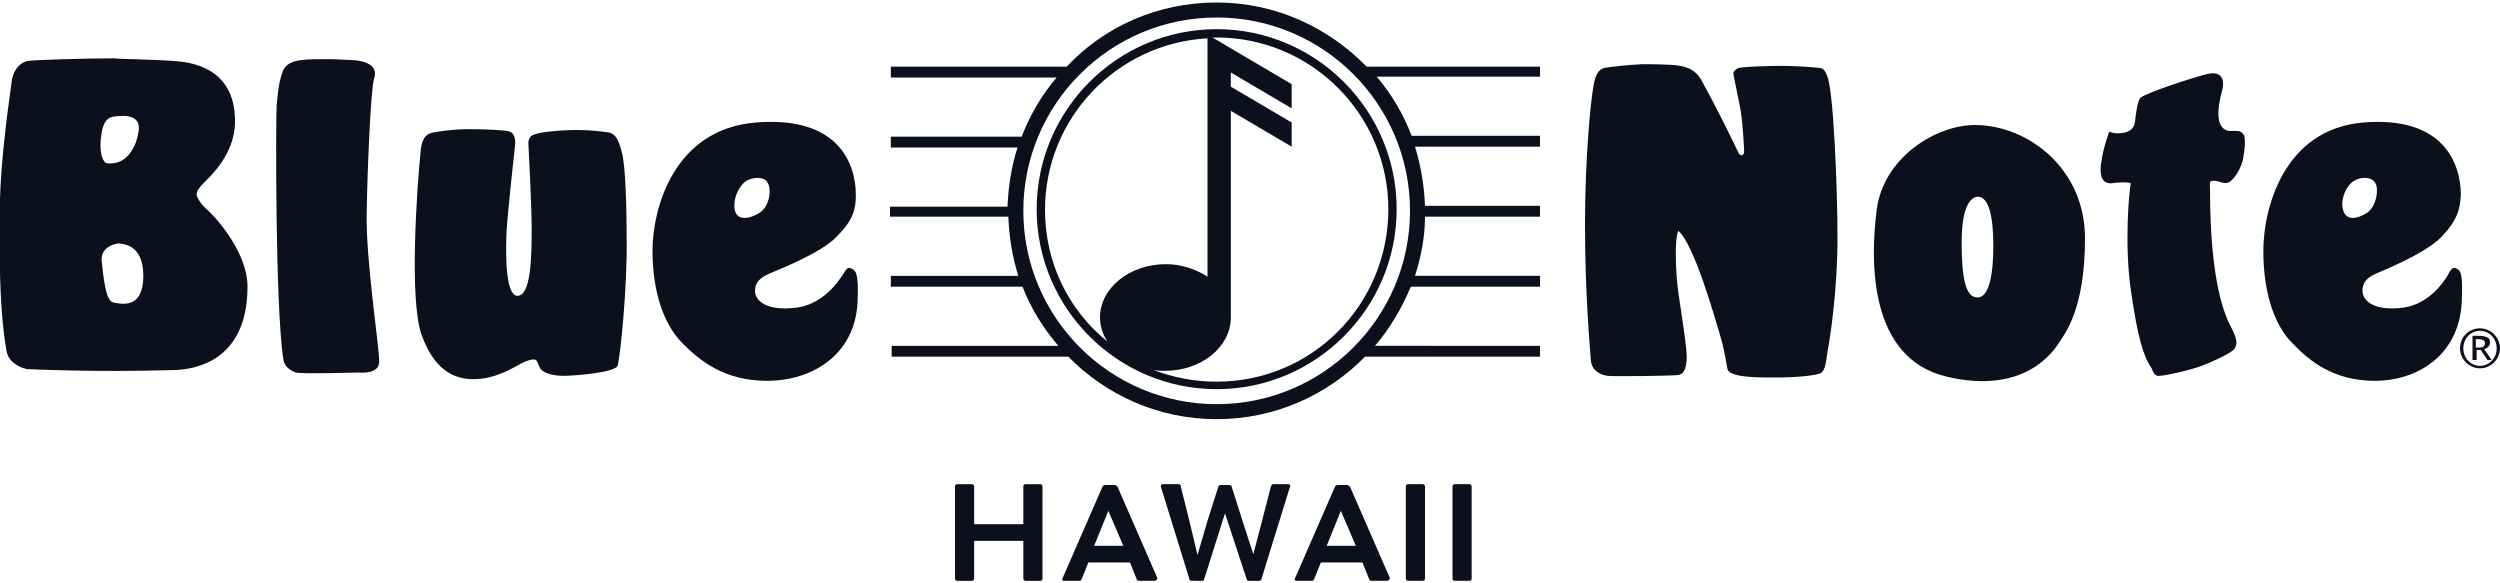
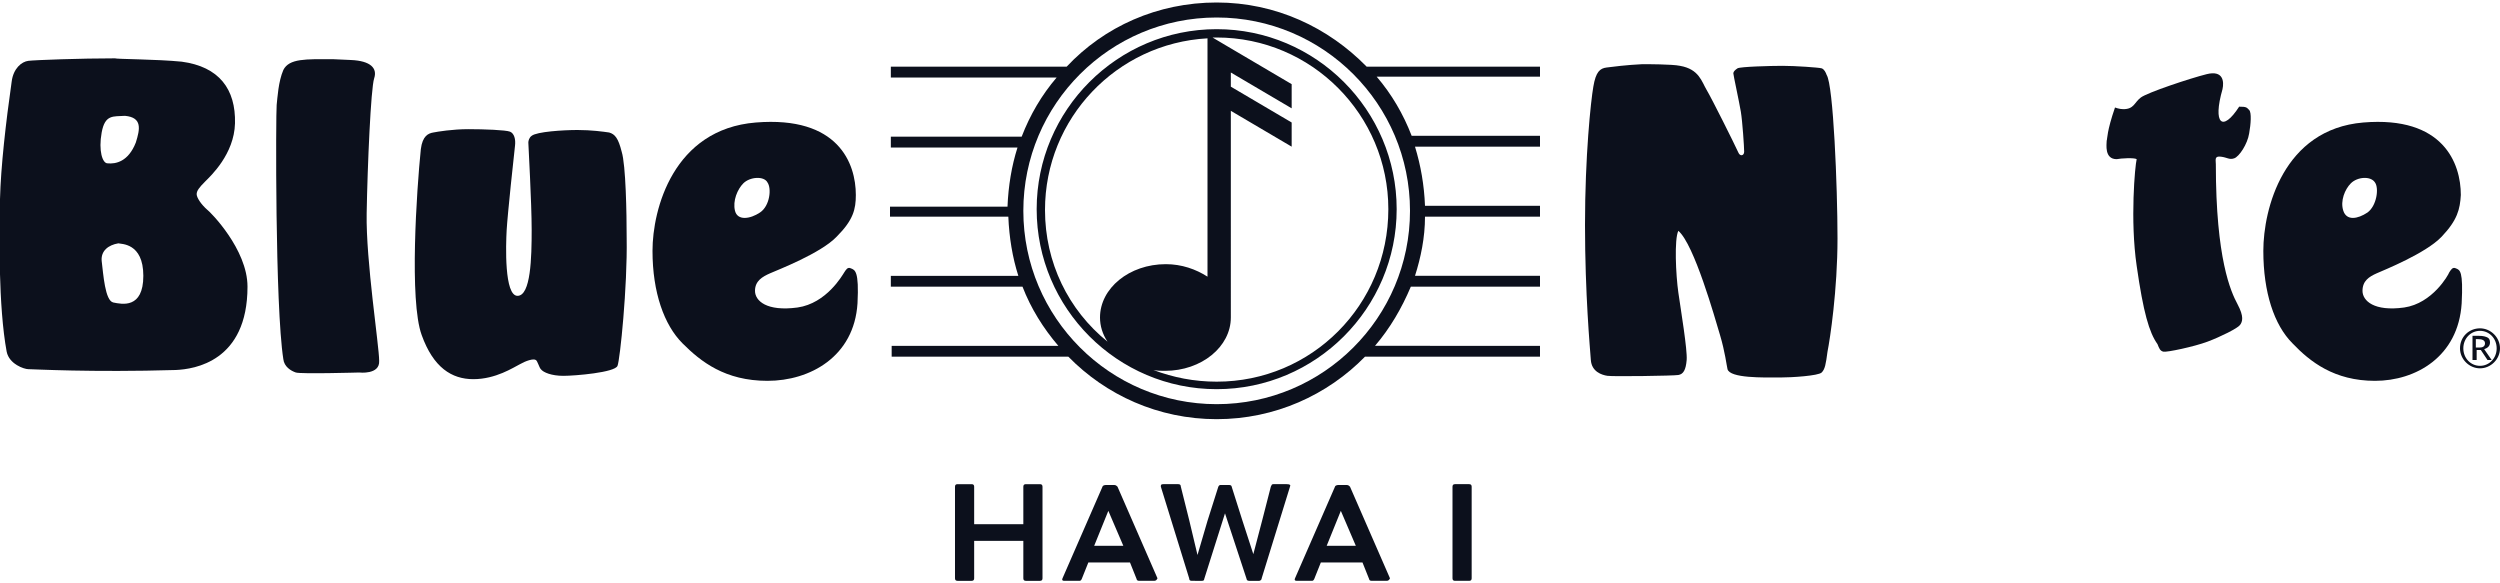
<svg xmlns="http://www.w3.org/2000/svg" version="1.1" id="Layer_1" x="0px" y="0px" viewBox="0 0 300 70" style="enable-background:new 0 0 300 70;" xml:space="preserve">
  <style type="text/css"> .st0{fill:#0C101C;} </style>
  <g>
    <g>
      <g>
        <g>
          <path class="st0" d="M125.1,58.4v11c0,0.2-0.1,0.3-0.3,0.3h-1.7c-0.2,0-0.3-0.1-0.3-0.3v-4.5h-5.9v4.5c0,0.2-0.1,0.3-0.3,0.3 h-1.7c-0.2,0-0.3-0.1-0.3-0.3v-11c0-0.2,0.1-0.3,0.3-0.3h1.7c0.2,0,0.3,0.1,0.3,0.3v4.5h5.9v-4.5c0-0.2,0.1-0.3,0.3-0.3h1.7 C125,58.1,125.1,58.2,125.1,58.4z" />
          <path class="st0" d="M138.5,69.7h-1.8c-0.2,0-0.3-0.1-0.3-0.2l-0.8-2h-5l-0.8,2c-0.1,0.2-0.2,0.2-0.3,0.2h-1.8 c-0.2,0-0.3-0.1-0.2-0.3l4.8-11c0-0.1,0.2-0.2,0.4-0.2h1c0.2,0,0.3,0.1,0.4,0.2l4.8,11C138.8,69.6,138.7,69.7,138.5,69.7z M131.3,65.5h3.5l-1.8-4.2L131.3,65.5z" />
          <path class="st0" d="M154.8,58.4l-3.4,11c0,0.2-0.2,0.3-0.3,0.3h-1.2c-0.2,0-0.3-0.1-0.3-0.2l-2.6-7.9l-2.5,7.9 c0,0.2-0.2,0.2-0.3,0.2H143c-0.2,0-0.3-0.1-0.3-0.3l-3.4-11c0-0.2,0-0.3,0.3-0.3h1.8c0.2,0,0.3,0.1,0.3,0.3l1,4l1,4.2l1.2-4.1 l1.3-4.1c0.1-0.2,0.2-0.2,0.3-0.2h1c0.2,0,0.3,0.1,0.3,0.2l1.3,4.1l1.3,4l1.1-4.2l1-3.9c0.1-0.2,0.1-0.3,0.3-0.3h1.6 C154.8,58.1,154.9,58.2,154.8,58.4z" />
          <path class="st0" d="M166.4,69.7h-1.8c-0.2,0-0.3-0.1-0.3-0.2l-0.8-2h-5l-0.8,2c-0.1,0.2-0.2,0.2-0.3,0.2h-1.8 c-0.2,0-0.3-0.1-0.2-0.3l4.8-11c0-0.1,0.2-0.2,0.4-0.2h1c0.2,0,0.3,0.1,0.4,0.2l4.8,11C166.7,69.6,166.6,69.7,166.4,69.7z M159.2,65.5h3.5l-1.8-4.2L159.2,65.5z" />
-           <path class="st0" d="M168.7,69.4v-11c0-0.2,0.1-0.3,0.3-0.3h1.7c0.2,0,0.3,0.1,0.3,0.3v11c0,0.2-0.1,0.3-0.3,0.3H169 C168.8,69.7,168.7,69.6,168.7,69.4z" />
          <path class="st0" d="M174.3,69.4v-11c0-0.2,0.1-0.3,0.3-0.3h1.7c0.2,0,0.3,0.1,0.3,0.3v11c0,0.2-0.1,0.3-0.3,0.3h-1.7 C174.4,69.7,174.3,69.6,174.3,69.4z" />
        </g>
      </g>
    </g>
    <g>
      <g>
        <path class="st0" d="M297.6,39.4c1.3,0,2.4,1.1,2.4,2.4c0,1.3-1.1,2.4-2.4,2.4c-1.3,0-2.4-1.1-2.4-2.4 C295.2,40.4,296.3,39.4,297.6,39.4L297.6,39.4z M297.6,39.7c-1.1,0-2,0.9-2,2.1c0,1.2,0.9,2.1,2,2.1c1.1,0,2-0.9,2-2.1 C299.6,40.6,298.7,39.7,297.6,39.7L297.6,39.7z M296.7,40.3h0.8c0.5,0,0.8,0.1,1,0.2c0.2,0.1,0.3,0.3,0.3,0.6 c0,0.5-0.4,0.7-0.7,0.8l0.9,1.3h-0.5l-0.8-1.2h-0.5v1.2h-0.5V40.3z M297.1,41.7h0.5c0.4,0,0.6-0.2,0.6-0.5c0-0.4-0.4-0.5-0.8-0.5 h-0.3V41.7z" />
        <path class="st0" d="M21.8,7.4c4.5,0.6,6.5,3.3,6.4,7.4c-0.1,3.7-2.9,6.3-3.6,7s-1,1.1-1,1.5c0,0.4,0.5,1.2,1.3,1.9 c0.3,0.2,4.8,4.7,4.8,9.2c0,9-6.4,9.9-8.6,10c-10.1,0.3-17.2-0.1-17.7-0.1s-2.3-0.6-2.6-2.1c-1-5.4-0.9-14.2-0.8-18.3 c0.1-3.9,0.7-9.2,1.4-14.1c0.2-1.6,1.2-2.4,2-2.5s6.3-0.3,10.4-0.3C13.9,7.1,18.8,7.1,21.8,7.4z M15,13.9c-1.4,0.1-2.4-0.2-2.8,2 s0.1,3.7,0.7,3.7c1,0.1,2.5-0.2,3.4-2.5C16.8,15.5,17.1,14.1,15,13.9z M14.2,29.2c-1.2,0.2-2.1,0.9-2,2.1c0.2,1.6,0.4,4.8,1.4,5 s3.6,0.8,3.6-3.2S14.5,29.3,14.2,29.2z" />
        <path class="st0" d="M39.9,7.1c-3.2,0-5.2-0.1-5.9,1.3c-0.6,1.4-0.7,3.3-0.8,4.2s-0.2,24.1,0.8,30.5c0.1,0.9,0.9,1.4,1.5,1.6 c0.6,0.2,7.6,0,7.6,0s2.5,0.3,2.4-1.4c0-1.8-1.6-12-1.5-17.7s0.5-15,0.9-16.2s-0.4-2.1-2.8-2.2C39.9,7.1,39.9,7.1,39.9,7.1z" />
        <path class="st0" d="M50.5,17.9c-0.5,4.9-1.4,18.2,0.1,22.3c1.4,3.9,3.6,5.3,6.2,5.3c2.7,0,4.8-1.4,5.6-1.8 c0.7-0.4,1.6-0.7,1.9-0.5c0.2,0.1,0.4,0.9,0.6,1.1c0.3,0.4,1.3,0.8,2.7,0.8c1.4,0,6.2-0.4,6.5-1.2c0.3-0.7,1.2-9.5,1.1-15.3 c0-3-0.1-8.8-0.6-10.4c-0.4-1.6-0.8-2.1-1.5-2.3c-0.7-0.1-2.1-0.3-3.8-0.3s-4.9,0.2-5.5,0.7c-0.3,0.2-0.4,0.6-0.4,0.8 c0,0.3,0.4,7.2,0.4,10.5s-0.1,7.9-1.7,7.9s-1.4-6.1-1.3-7.9c0.1-1.8,0.9-9.3,1-10.1c0.1-0.8-0.1-1.5-0.6-1.7 c-0.5-0.2-3.1-0.3-5-0.3s-3.7,0.3-4.2,0.4C51.4,16,50.7,16.3,50.5,17.9z" />
        <path class="st0" d="M100.4,28.4c-1.9,2-7.1,4-8,4.4c-0.9,0.4-1.8,0.9-1.8,2.1s1.4,2.5,5.1,2c3.5-0.5,5.4-3.9,5.6-4.2 c0.2-0.3,0.4-0.7,0.8-0.5c0.5,0.2,1,0.3,0.8,4.2c-0.4,6.4-5.7,9.3-10.8,9.3c-5.1,0-8-2.3-10.2-4.5c-2.2-2.2-3.6-6.1-3.6-11.1 s2.5-14.6,12.4-15.4s12,4.9,12,8.7C102.7,25.1,102.4,26.4,100.4,28.4z M89.2,22c-0.7,0.7-1.3,2.1-1,3.3s1.8,1,3,0.2 c1.2-0.8,1.4-2.9,0.9-3.6C91.7,21.1,90,21.2,89.2,22z" />
        <path class="st0" d="M293,28.4c-1.9,2-6.9,4-7.8,4.4c-0.9,0.4-1.7,0.9-1.7,2.1s1.4,2.5,5,2c3.4-0.5,5.3-3.9,5.4-4.2 c0.2-0.3,0.4-0.7,0.8-0.5c0.5,0.2,0.9,0.3,0.7,4.2c-0.4,6.4-5.5,9.3-10.4,9.3c-4.9,0-7.8-2.3-9.9-4.5c-2.2-2.2-3.5-6.1-3.5-11.1 s2.4-14.6,12-15.4c9.6-0.8,11.7,4.9,11.7,8.7C295.2,25.1,294.9,26.4,293,28.4z M282.1,22c-0.7,0.7-1.3,2.1-0.9,3.3s1.7,1,2.9,0.2 c1.1-0.8,1.4-2.9,0.9-3.6C284.5,21.1,282.9,21.2,282.1,22z" />
        <path class="st0" d="M197.1,7.7c-2,0.1-3.5,0.3-4.3,0.4c-0.8,0.1-1.3,0.5-1.6,2.3c-0.3,1.7-1,8.3-1,16.6s0.6,14.8,0.7,16.2 s1.3,1.8,2,1.9c0.7,0.1,7.9,0,8.5-0.1c0.6-0.1,0.9-0.6,1-1.8s-0.7-6-1-8.1c-0.3-2.1-0.5-6.4,0-7.4c1.9,1.6,4.4,10.5,5,12.5 c0.6,2,0.8,3.7,0.9,4.1c0.3,1.1,4.3,1,6.3,1c1.4,0,4.6-0.2,5-0.6c0.4-0.4,0.5-1,0.7-2.5c0.3-1.5,1.2-7.4,1.2-13.6 S220,10.2,219.2,9c-0.1-0.3-0.3-0.7-0.6-0.8c-0.3-0.1-3.2-0.3-4.7-0.3c-1.4,0-5.1,0.1-5.4,0.3s-0.5,0.4-0.5,0.6 c0,0.2,0.7,3.4,0.9,4.6c0.2,1.2,0.4,4.3,0.4,4.8c0,0.5-0.5,0.6-0.7,0.1c-0.5-1.1-3.2-6.5-3.8-7.5c-0.6-1-0.9-2.5-3.2-2.9 C200.7,7.7,197.5,7.7,197.1,7.7z" />
-         <path class="st0" d="M250.2,28.6c0,8.5-2.4,11.4-3.1,12.5c-0.7,1.1-4.2,6.3-13.5,4.1c-9.3-2.2-9.2-13.7-8.4-20S232.3,15,237,15 C243.2,15,250.2,20.1,250.2,28.6z M237.4,23.6c-0.9,0-2,1.1-2,5.5s0.5,6.6,1.9,6.6s1.9-2.8,1.9-6.2S238.7,23.7,237.4,23.6z" />
-         <path class="st0" d="M266.7,10.7c0.2-0.9,0.1-2.3-1.9-1.8s-7.1,2.2-7.9,2.8c-0.4,0.3-0.6,2-0.7,2.9s-0.8,1.4-2.1,1.4 c-0.5,0-1-0.2-1-0.2c-1,2.9-0.9,3.7-1,4c0,0.4-0.3,2.2,1.2,2.2c0.5-0.1,2.1-0.2,2.4,0c-0.2,0.8-0.8,7.3,0,12.8 c0.8,5.6,1.5,8,2.5,9.4c0.2,0.5,0.3,0.8,0.7,0.9s3.7-0.6,5.3-1.2s3.6-1.6,3.9-2s0.5-1-0.3-2.5c-0.8-1.5-2.6-5.4-2.6-16.8 c0-0.5-0.2-1,0.6-0.9c0.8,0.1,1,0.4,1.6,0.2s1.6-1.7,1.8-3c0.2-1.1,0.3-2.5,0-2.8c-0.3-0.3-0.3-0.4-1.2-0.4 C266.7,15.9,265.5,14.9,266.7,10.7z" />
+         <path class="st0" d="M266.7,10.7c0.2-0.9,0.1-2.3-1.9-1.8s-7.1,2.2-7.9,2.8s-0.8,1.4-2.1,1.4 c-0.5,0-1-0.2-1-0.2c-1,2.9-0.9,3.7-1,4c0,0.4-0.3,2.2,1.2,2.2c0.5-0.1,2.1-0.2,2.4,0c-0.2,0.8-0.8,7.3,0,12.8 c0.8,5.6,1.5,8,2.5,9.4c0.2,0.5,0.3,0.8,0.7,0.9s3.7-0.6,5.3-1.2s3.6-1.6,3.9-2s0.5-1-0.3-2.5c-0.8-1.5-2.6-5.4-2.6-16.8 c0-0.5-0.2-1,0.6-0.9c0.8,0.1,1,0.4,1.6,0.2s1.6-1.7,1.8-3c0.2-1.1,0.3-2.5,0-2.8c-0.3-0.3-0.3-0.4-1.2-0.4 C266.7,15.9,265.5,14.9,266.7,10.7z" />
        <g>
          <path class="st0" d="M184.7,8H164c-4.6-4.7-10.9-7.7-18-7.7S132.5,3.2,128,8h-21.1v1.3h19.9c-1.8,2.1-3.2,4.5-4.2,7.1h-15.7v1.3 h15.2c-0.7,2.2-1.1,4.6-1.2,7.1h-14.1V26H121c0.1,2.5,0.5,4.9,1.2,7.1h-15.3v1.3h15.8c1,2.6,2.5,5,4.3,7.1h-20v1.3h21.2 c4.5,4.6,10.8,7.5,17.8,7.5c7,0,13.3-2.9,17.8-7.5h21v-1.3H165c1.8-2.1,3.2-4.5,4.3-7.1h15.5v-1.3h-15c0.7-2.2,1.2-4.6,1.2-7.1 h13.8v-1.3H171c-0.1-2.5-0.5-4.8-1.2-7.1h15v-1.3h-15.4c-1-2.6-2.4-5-4.2-7.1h19.6V8z M169.2,25.3c0,12.8-10.4,23.2-23.2,23.2 c-12.8,0-23.2-10.4-23.2-23.2c0-12.8,10.4-23.2,23.2-23.2C158.8,2.1,169.2,12.5,169.2,25.3z" />
          <path class="st0" d="M146,3.5c-11.9,0-21.6,9.7-21.6,21.6c0,11.9,9.7,21.6,21.6,21.6c11.9,0,21.6-9.7,21.6-21.6 C167.6,13.2,157.9,3.5,146,3.5z M125.4,25.2c0-11,8.6-20,19.5-20.6v0.2v28.4c-1.4-0.9-3.1-1.5-5-1.5c-4.4,0-7.9,2.9-7.9,6.4 c0,1,0.3,2,0.9,2.9C128.2,37.2,125.4,31.5,125.4,25.2z M146,45.8c-2.7,0-5.2-0.5-7.6-1.4c0.5,0.1,0.9,0.1,1.4,0.1 c4.4,0,7.9-2.9,7.9-6.4c0-0.1,0-0.2,0-0.3V13.3l7.3,4.3v-2.9l-7.3-4.3V8.7L155,13v-2.9l-7.3-4.3l-2.2-1.3c0.2,0,0.3,0,0.5,0 c11.4,0,20.6,9.3,20.6,20.6C166.6,36.6,157.4,45.8,146,45.8z" />
        </g>
      </g>
    </g>
  </g>
</svg>